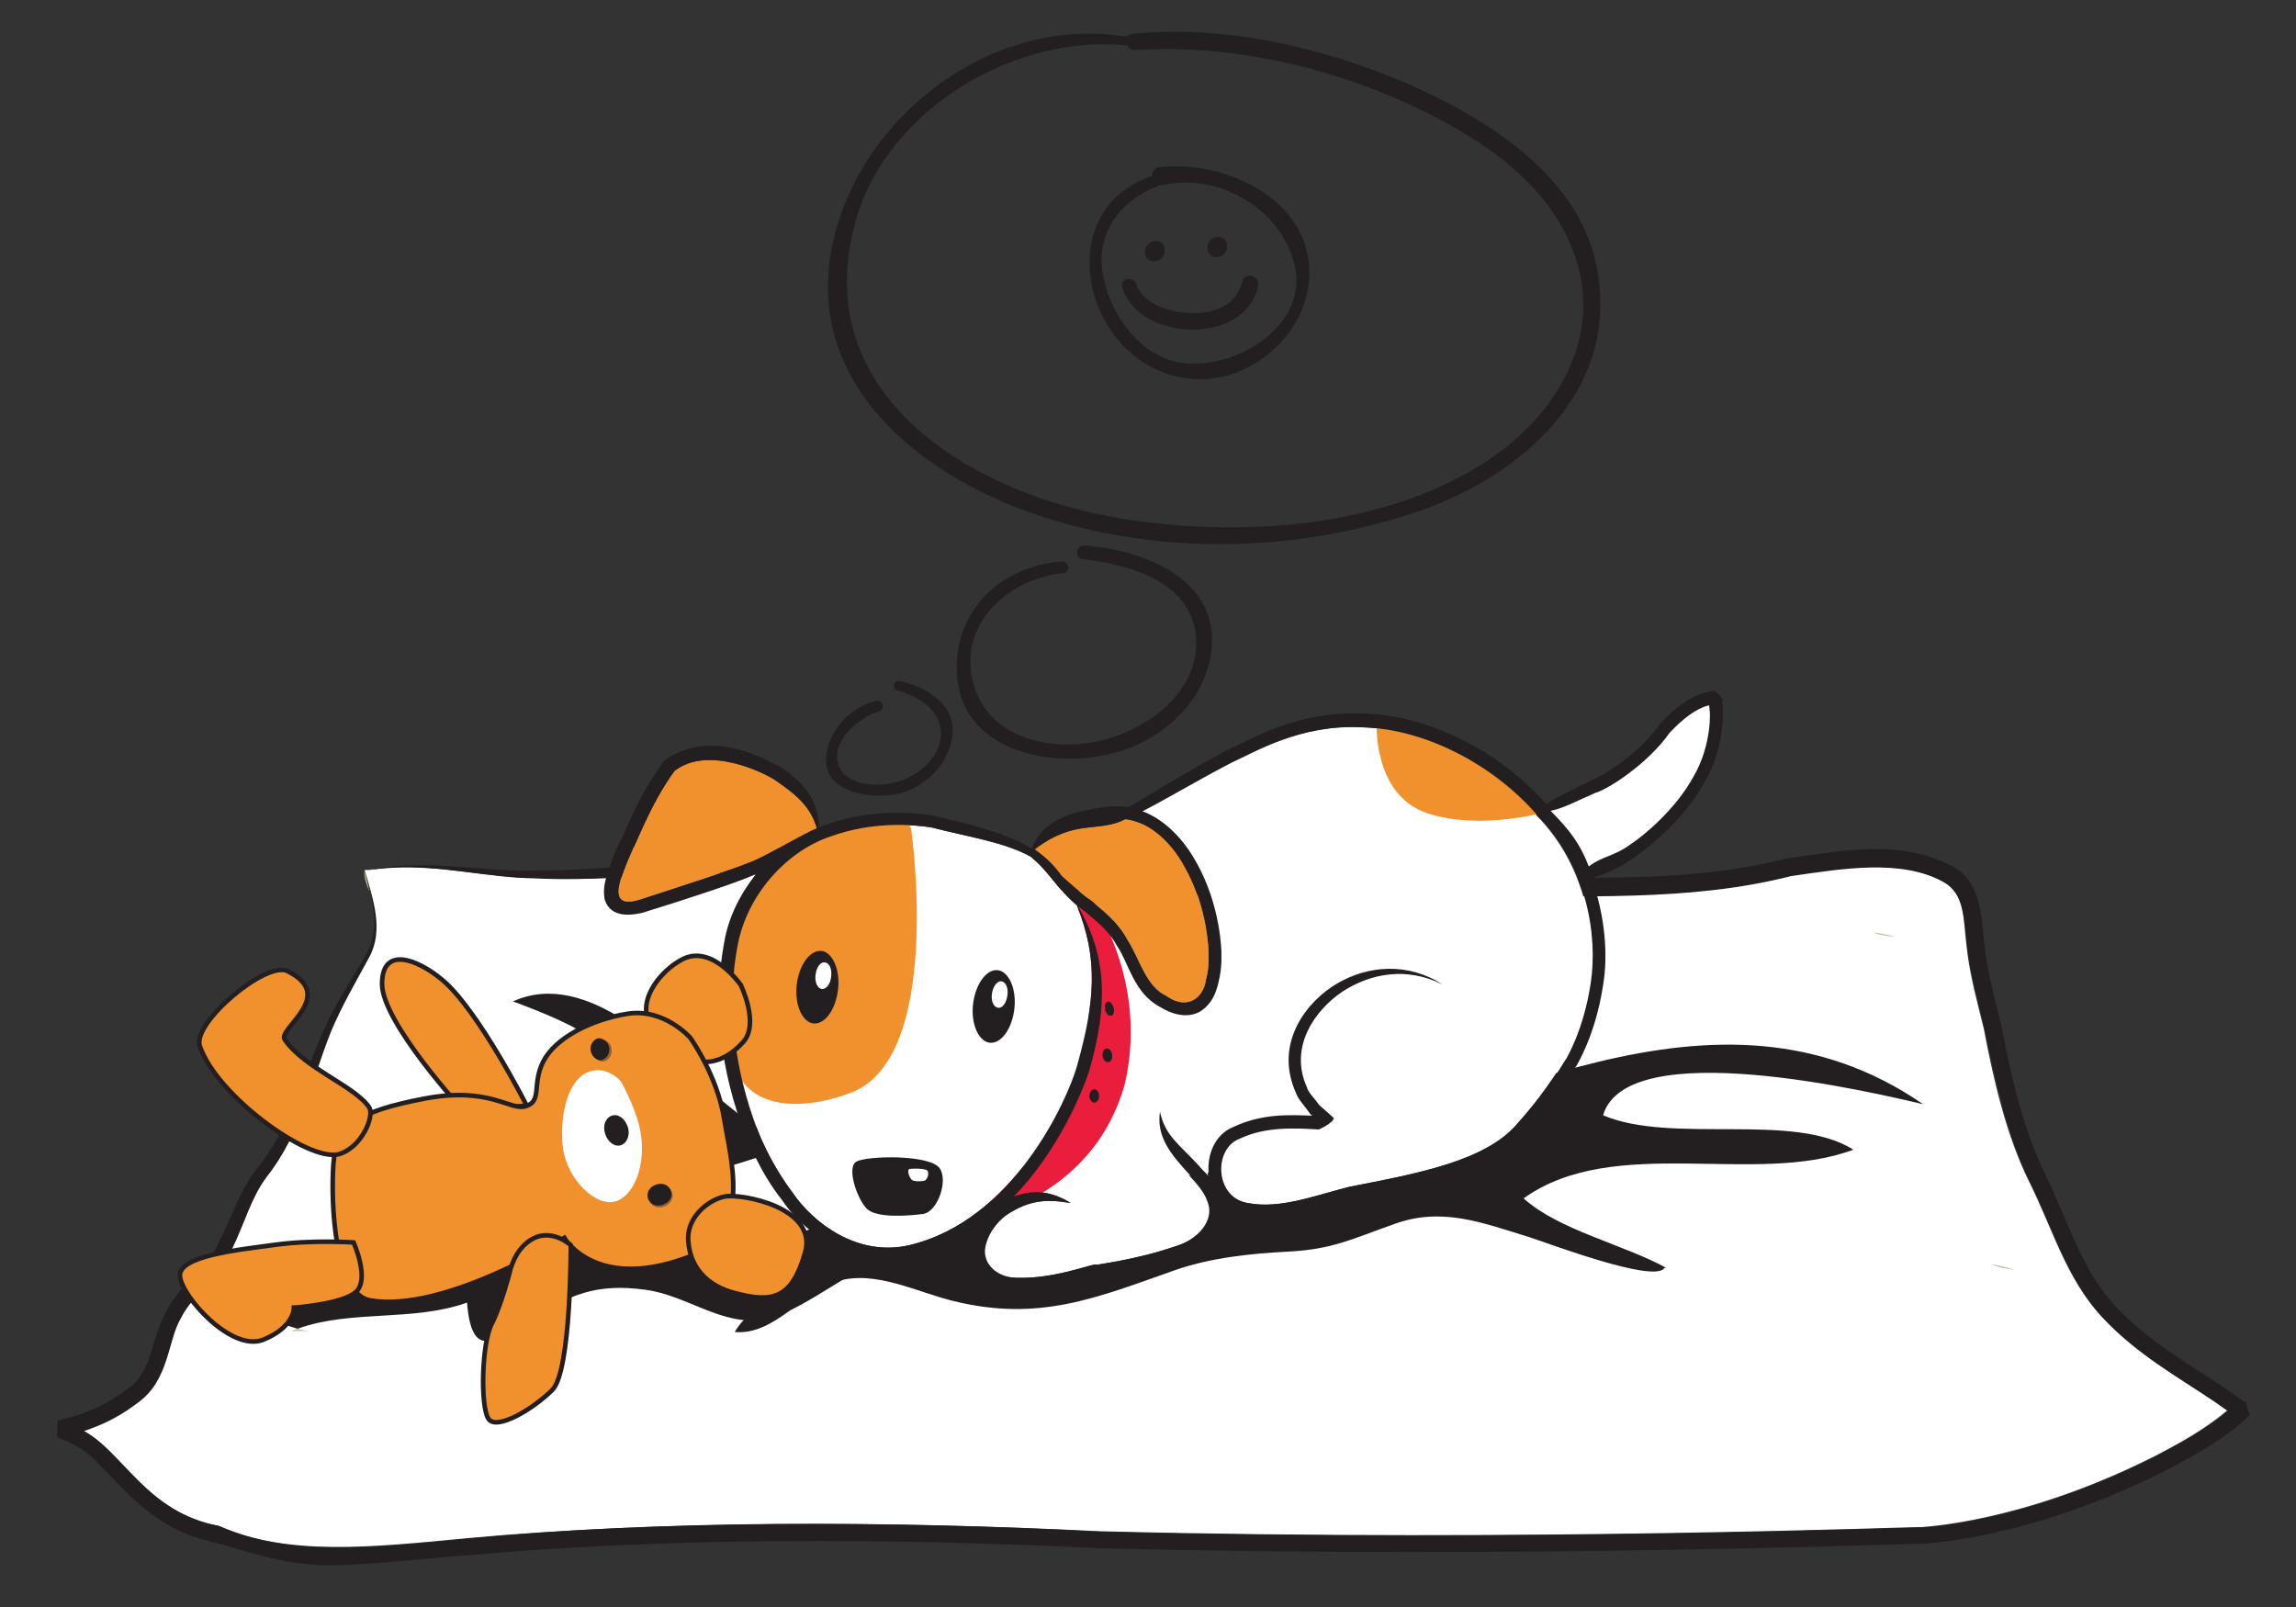
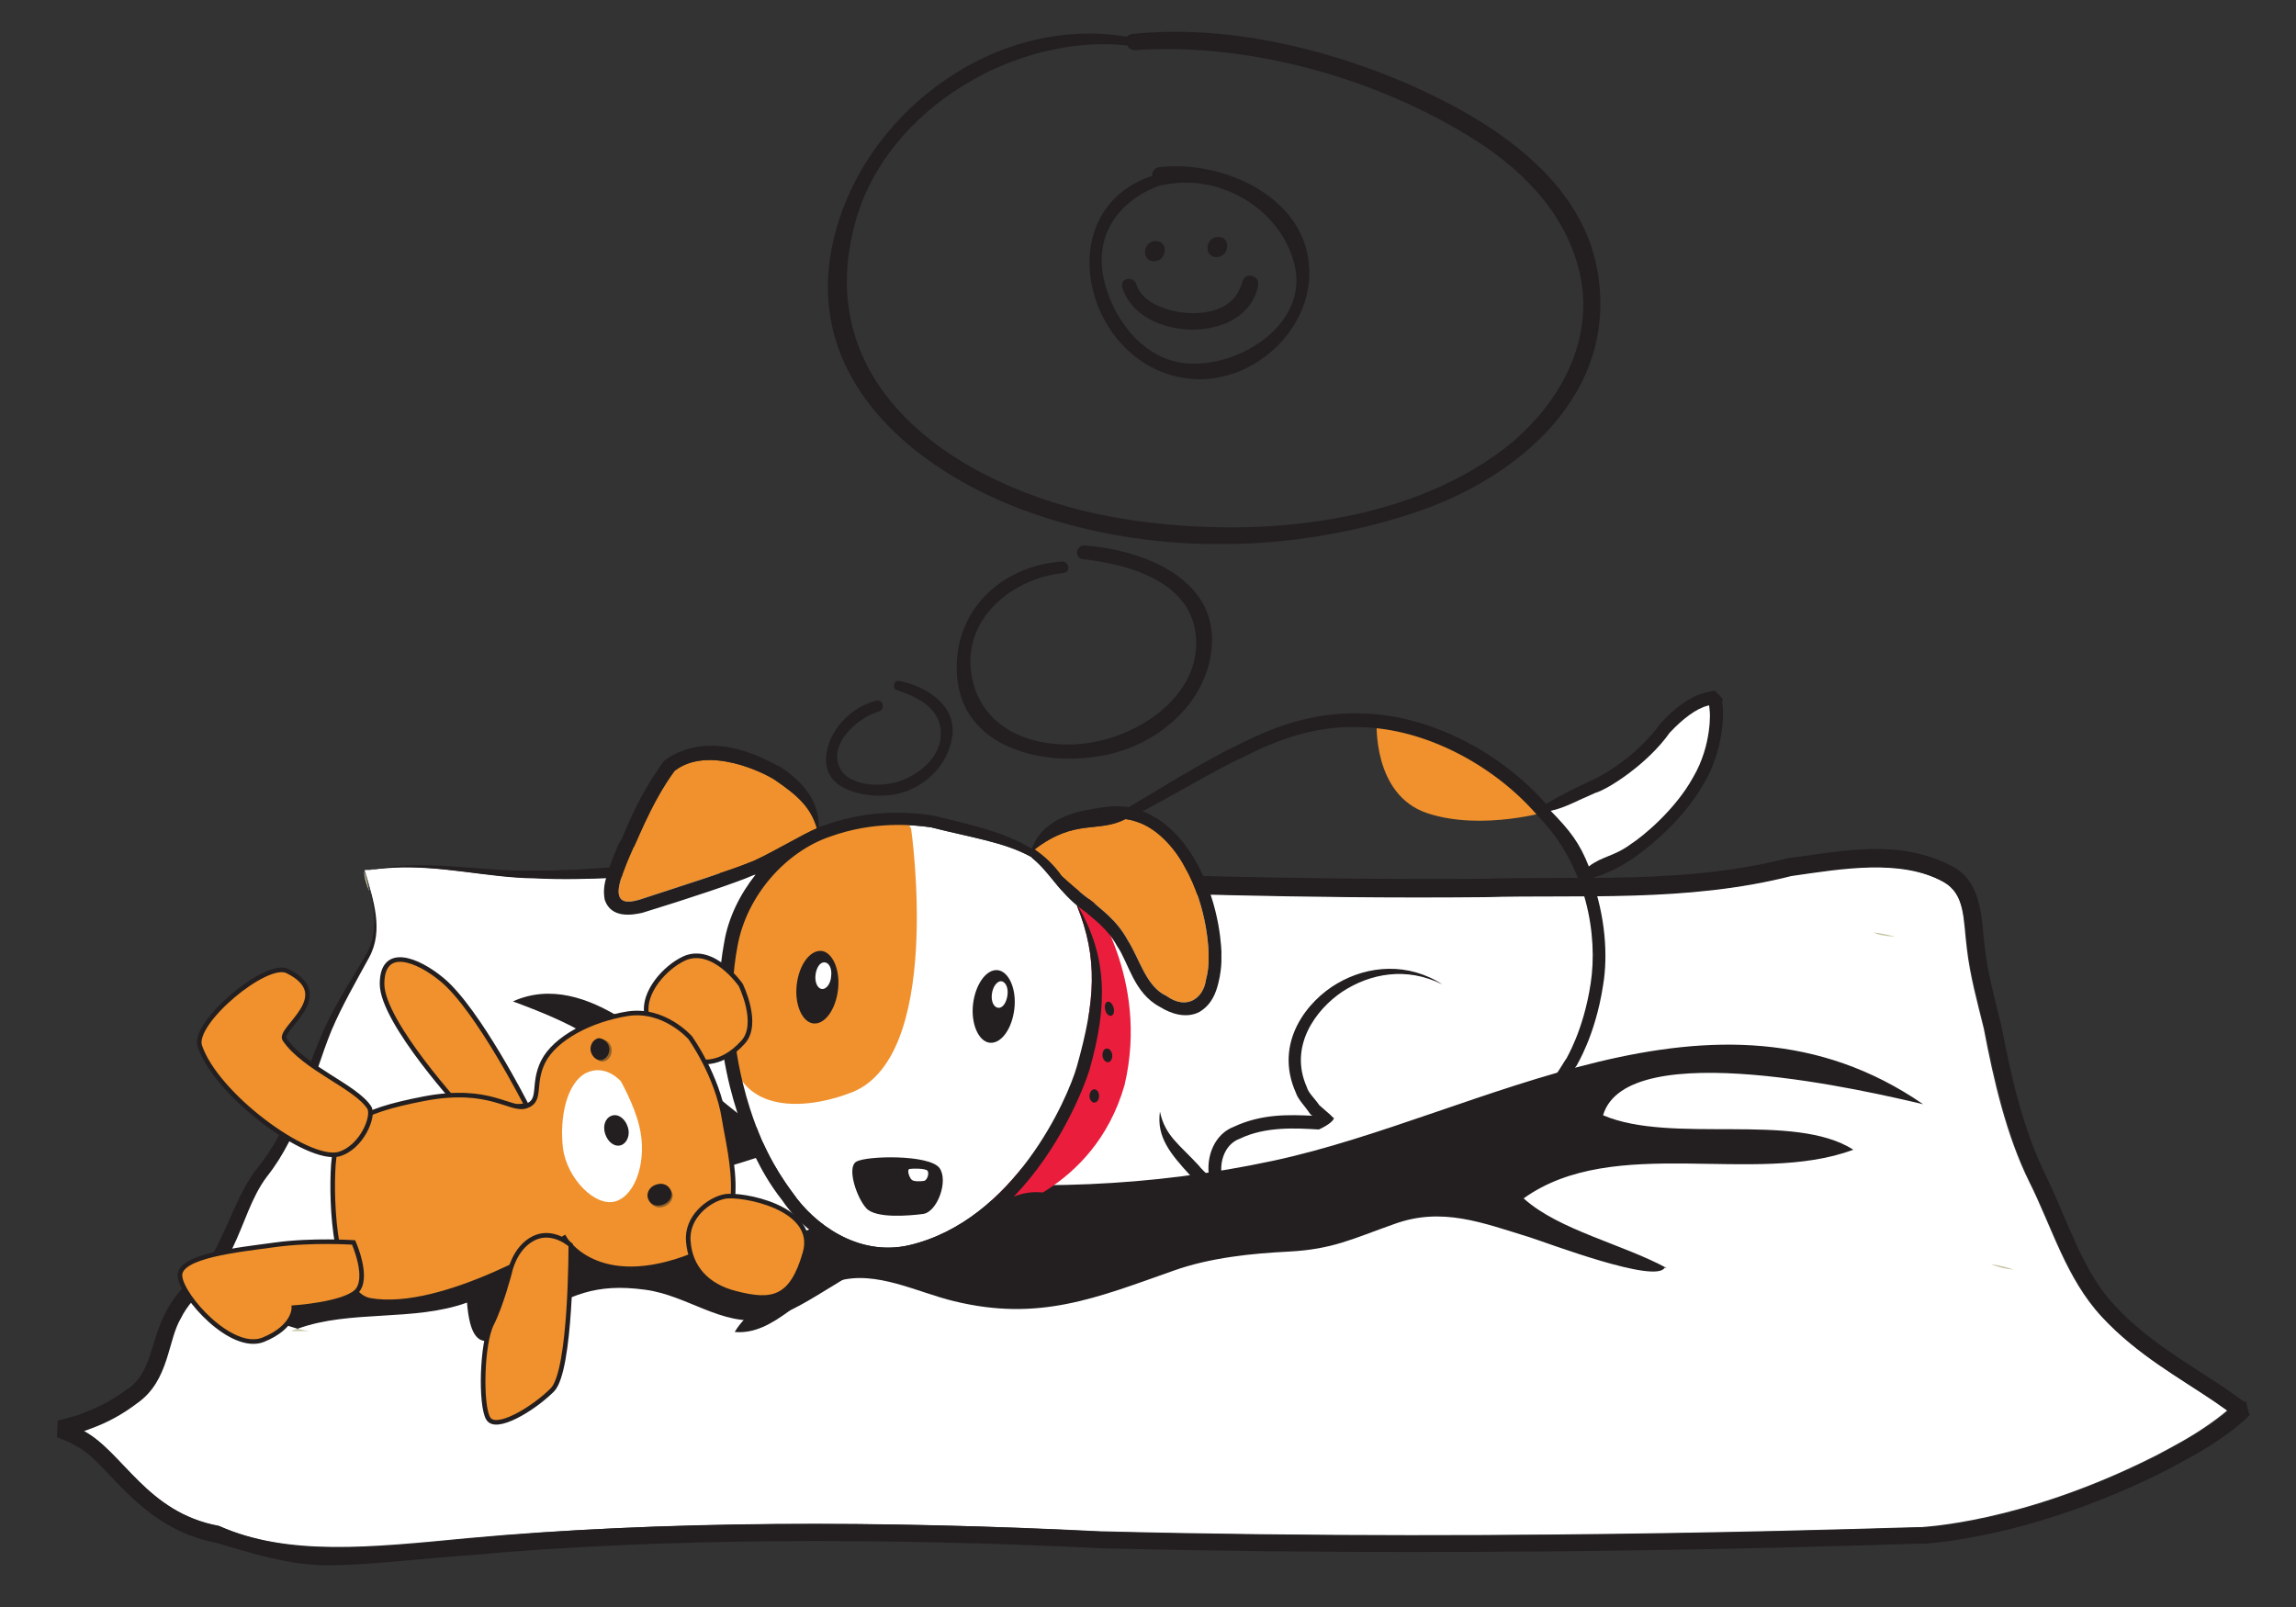
<svg xmlns="http://www.w3.org/2000/svg" id="Layer_1" x="0px" y="0px" viewBox="0 0 500 350" style="enable-background:new 0 0 500 350;" xml:space="preserve">
  <rect x="0" y="0" width="500" height="350" fill="#333333" stroke="none" />
  <style type="text/css">	.st0{fill:#FFFFFF;}	.st1{fill:#231F20;}	.st2{fill:#C5C3A0;}	.st3{fill:#D7D5AE;}	.st4{fill:#F0912D;}	.st5{fill:#EA1D3C;}	.st6{fill:none;}	.st7{fill:#F0912D;stroke:#231F20;stroke-width:1;}	.st8{fill:#936227;}	.st9{fill:#D9B374;}</style>
  <g>
    <g>
      <path class="st0" d="M80.2,208.4c-2.9,5.5-5.9,10.5-8.2,15.9c-4.4,10.6-6.7,22.3-14.1,31.9c-3.3,4.4-4.9,10.1-7.6,15.8   c-2.6,6.2-8.6,9.8-11.1,15c-2.9,4.8-2.6,13.6-9.5,18.5c-3,2.4-6.4,4.2-10,5.5c-0.5,0.2-1,0.4-1.6,0.6l0,0   c8.4,4.5,13.7,17.8,29.5,20.7c15,6.7,33.2,4.7,54.2,2.7c41.5-3.8,90.9-3.8,137.7-1.5c93.7,2.4,179.3-1.1,179-0.9   c-0.2-0.1,21.6-0.7,51-15.6c3.6-1.9,7.4-3.9,11-6.4c1.6-1.1,3.1-2.2,4.5-3.4l-2.7-1.9c-7.8-5.3-17-10.3-24.6-18.5   c-7.8-8.4-10.8-19.4-15.8-29.4c-5-10.1-7.8-22.3-9.9-33.4c-1.4-5.7-3-11.4-3.7-17.5c-0.8-6.3-0.3-11.9-5.2-14.5   c-9.3-5.2-22.2-2.9-33.2-1.3c-22.7,5.8-46.3,3.9-66.8,4.6c-41.7,0.3-75.8-1.1-92.8-1.4c-15.7-0.3-29.8-0.8-42.8-1.5   c-13.3-0.7-24.9-3-36.5-2c-11.7,0.2-23,1.4-34.8,0.8c-10-0.1-20.1-2.8-30.9-2.3c-3,0.3-5.4,0.6-5.9,0.6l0,0   C81.1,195.9,83.4,202.5,80.2,208.4z" />
      <path class="st1" d="M111.7,218.1c14,5.2,26.8,10.9,32.1,26.5c-8.1,8.7-48.3-8.9-50.7,5.4c7,4.3,19.1,0.8,27.3,1.7   c3.4,0.4,9.2,0.2,11.9,2.4c4.8,3.8,1,7,3.2,11.4c8.3,16.7,29.5,8.7,43.2,9.2c-4.5,6.3-14.3,8-18.7,15.4   c8.7,0.8,14.9-8.9,22.5-11.1c8.3-2.4,17.3,2.5,25.3,4.4c18.5,4.5,30.9-0.7,47.9-6.7c7.9-2.8,16.9-3.7,24.8-4.1   c9.8-0.5,14-2.8,23.1-6c10.4-3.8,19.2-0.3,29.6,2.9c3.5,1.1,27.4,10.2,29.3,6.6c0.2,0,0.4,0.1,0.5,0.1   c-9.5-5.2-23.6-8.3-31.2-15.2c19.7-14.1,50.5-2.6,71.8-10.6c-13-8.3-39.5-1.1-54.5-7.5c5.2-17.7,58.7-5,69.7-2.4   c-45.4-31.3-96.2,2.6-141.5,12.3c-27.1,5.8-52.9,6.5-80.4,3.9c-18.5-1.7-27.1-6.5-40.9-18C145,229.2,127.9,210.8,111.7,218.1z" />
      <g>
        <path class="st2" d="M67.3,289.9c-0.8-0.1-1.7-0.3-2.5-0.5c-0.5,0.2-1,0.3-1.4,0.5H67.3z" />
        <path class="st1" d="M157.4,270.3c-12.2-2.9-23-6.3-36.1-3.8c-19.7,3.6-49.1,6.3-64.2,20.6c2.7,0.5,5.2,1.6,7.7,2.3    c11.5-4.2,25.3-1.5,36.9-5.7c1.1,13.7,6.9,7.4,14,3.3c8.5-4.8,13.8-7.6,24.8-6.1c9.1,1.2,16.6,7.9,25.7,6.5    c6.7-1,16.1-8.6,22.7-11.6C179,272.5,167.4,272.7,157.4,270.3z" />
      </g>
      <path class="st3" d="M80.4,194.1c-0.3-1.5-0.7-2.9-1.1-4.4C79.3,191.1,79.8,192.6,80.4,194.1z" />
    </g>
    <g>
      <path class="st2" d="M438.5,276.5c-1.5-0.5-3.1-0.9-5-1.2C435.2,276,436.8,276.4,438.5,276.5z" />
      <path class="st2" d="M412.7,204c-1.5-0.4-3-0.7-4.6-0.9C408.6,203.5,410.5,203.9,412.7,204z" />
      <path class="st1" d="M489.1,305.5l-0.2-0.1l-1.5-1l-2.9-2.1c-8.1-5.4-16.9-10.3-23.9-17.9c-7-7.3-10.2-18.3-15.1-28.4   c-5-10.3-7.4-20.9-9.7-32.8c-1.4-5.7-3-11.4-3.6-17.1c-0.7-4.8-0.2-13.6-6.8-17.3c-12-6.4-24.6-3.3-36-1.9   c-22.8,5.8-45.3,3.8-66.2,4.5c-41.6,0.3-75.7-1.1-92.7-1.4c-15.7-0.3-29.8-0.7-42.7-1.2c-12.7-0.5-25-2.7-36.7-1.2   c-11.7,0.6-23,2.1-34.7,2c-11.6,0.4-23.8-2.8-36.8,0c2-0.3,3.9-0.5,5.9-0.6c10.8-0.6,20.9,2.2,30.9,2.3   c11.8,0.6,23.2-0.6,34.8-0.8c11.6-1.1,23.2,1.3,36.5,2c13.1,0.7,27.1,1.1,42.8,1.5c17,0.3,51.2,1.8,92.8,1.4   c20.5-0.6,44,1.2,66.8-4.6c11.1-1.6,23.9-3.8,33.2,1.3c4.8,2.8,4.3,8.3,5.2,14.5c0.7,6.1,2.4,11.8,3.7,17.5   c2.3,11.1,4.9,23.3,9.9,33.4c5,10,8.1,21.1,15.8,29.4c7.6,8.2,16.8,13.2,24.6,18.5l2.7,1.9c-1.4,1.2-2.9,2.4-4.5,3.4   c-3.6,2.4-7.4,4.5-11,6.4c-29.5,14.9-51.3,15.6-51,15.6c0.2-0.2-85.4,3.3-179,0.9c-46.9-2.5-96.2-2.5-137.7,1.5   c-21,2.1-39.2,4-54.2-2.7c-15.8-2.9-21-16.2-29.5-20.7l0,0c0.5-0.2,1.1-0.4,1.6-0.6c3.6-1.3,7-3.2,10-5.5c7-4.9,6.6-13.7,9.5-18.5   c2.5-5.2,8.6-8.9,11.1-15c2.8-5.7,4.2-11.3,7.6-15.8c7.6-9.6,9.8-21.3,14.1-31.9c2.3-5.4,5.2-10.4,8.2-15.9   c3.2-5.9,0.9-12.5-0.9-18.7l0,0l0,0c0.4,1.5,0.7,2.9,1.1,4.4c1.1,4.8,1.6,9.6-1,13.9c-3,5.2-6.4,10.3-8.8,15.6   c-4.9,10.8-7.6,22-14.9,30.9c-3.8,4.9-5.6,10.9-8.3,16.1c-2.2,5.3-8,8.4-11.4,14.9c-3.5,6.3-3,13.5-8.7,17.1c-2.7,2-5.7,3.7-9,4.9   c-1.7,0.8-3.4,1.1-5.1,1.6l-0.7,0.2h-0.1l0,0c-0.1,1.7,0.1-3.6-0.2,3.6l0.2,0.1l0.3,0.1l0.4,0.2l0,0l0.8,0.3   c0.8,0.3,1.6,0.7,2.4,1.2c6.8,3.1,13.4,17.8,30.5,21.1c7.4,2.1,16.2,5.2,25.8,4.9c9.5-0.2,19.4-1.5,29.7-2.2   c41.5-3.8,90.4-3.8,137.3-1.5c94,2.4,179.3-1.2,179.5-1c-0.2-0.1,22.4-0.8,52.5-16c3.7-2,7.6-4,11.4-6.6c1.9-1.3,3.8-2.7,5.7-4.4   l0.7-0.7l0.4-0.4l0.1-0.1C489.6,308.9,488.9,303.1,489.1,305.5z" />
    </g>
  </g>
  <g>
    <g>
-       <path class="st0" d="M346.2,214.2c-1.6,10.5-5.4,16.4-5.3,16.4c-0.1-0.2-3.3,6.1-10.4,14c-6.9,8.3-22,11-36.8,13.9   c-7.8,2-15.2,4.9-22.2,3.5c-7.2-1.2-7.5-11.9-1.7-14c5.6-2.7,12.2-2.3,17.2-2c0,0,3-1.3,3.3-2.5l0,0l0,0l-0.2-0.1l-0.6-0.6   l-2.4-2.1c-1.1-1.6-2.4-2.7-2.7-3.9c-4-8.9,1.9-16.9,7.7-20.8c6.1-4,14-5.5,21.8-1.6c-7.4-4.8-16.1-4.2-22.9-0.2   c-6.4,3.7-13.9,12.8-9,23.8c0.5,1.5,1.9,2.8,3.1,4.6c0.1,0.1,0.3,0.3,0.5,0.4c-4.9-0.2-10.9-0.5-17.1,2.4   c-4.2,1.6-6.1,6.4-5.4,10.9c-0.9-1.1-1.8-1.8-2.2-2.4c-4.2-4.6-7.4-6.5-8.5-11.8c-0.8,5.6,2.4,9.3,6.5,13.8c1,1.3,3.8,3.7,4.4,7.1   c0.5,3.5-2.8,7.1-7.3,8.4c-8.6,3-17.4,4-17.3,4.1c-0.1-0.7-8.6,3.1-17.4,2.8c-4.6,0-7.9-3.4-6.8-7.2c0.9-3.5,3.5-5.8,4.7-6.6   c4.8-3.1,8.5-3.4,13.8-2.5c-3.7-2.3-7.8-3.2-12.4-1.4c9.8-10.2,14.9-22.8,16.4-27.4c4.2-14.6,3.8-25-2.4-35.8   c0.5,0.4,1.1,0.9,1.7,1.3c1.4,1.3,4.7,3.5,6.8,7.4c2.5,3.6,3.6,10.2,9.3,13.2c2.4,1.5,5.7,2.6,8.6,1.1c2.8-1.7,3.6-4.3,4.1-6.2   c1-4,0.6-6.5,0.7-6.5c0,0.1,0-10.4-5.6-20.1c-2.6-4.7-6.7-9.1-11.6-10.9c5.8-3,11.9-6.7,19.4-10.6c4.9-2.2,15-8.4,28.4-7.7   c13.4,0.3,28.5,7.9,38.3,19.3C345.4,188.6,347.8,203.8,346.2,214.2z" />
      <path class="st4" d="M319.8,163.1c-11-4-20-6-20-6s-1,16,11,20c12,4,26.8-0.5,26.8-0.5S330.8,167.1,319.8,163.1z" />
      <g>
        <g>
          <path class="st5" d="M234,197.8c0-0.8,5.5,18.4,1.8,32.3c-8.3,26.6-20.9,28.9-19.9,29.4c0,0,0.4,4.7,0.3,5.8     c0-1.4,21.9-5.3,28.7-29c5.5-23.5-7.7-40.5-7.2-40.9C237.1,195.8,235.9,196.5,234,197.8z" />
          <path class="st1" d="M241.6,221.2c0.6,0.2,1-0.3,1-1.1s-0.5-1.7-1-1.9c-0.6-0.2-1,0.3-1,1.1S241,221,241.6,221.2z" />
          <path class="st1" d="M241,231.3c0.6,0.2,1.1-0.3,1.2-1.1c0.1-0.8-0.3-1.6-0.9-1.8c-0.6-0.2-1.1,0.3-1.2,1.1     S240.4,231.1,241,231.3z" />
          <path class="st1" d="M238,240.1c0.6,0.2,1.2-0.3,1.3-1c0.2-0.8-0.2-1.6-0.7-1.8c-0.6-0.2-1.1,0.2-1.3,1S237.5,239.8,238,240.1z" />
        </g>
      </g>
      <path class="st4" d="M225.3,185c8.9-6.8,13.7-3.5,19.8-6.6c0.8,0.1,1.7,0.3,2.5,0.6c4.1,1.3,8,5.3,10.4,9.8   c5.2,9.1,5.2,19,5.2,18.9c-0.1,0,0.3,2.5-0.6,5.8c-0.5,3.7-4,6.7-8.6,3.4c-4.4-2-5.8-8-8.4-12.1c-2.5-4.6-6-6.8-7.4-8.2   c-2.9-2.1-5-4-7-5.8C229.5,188.4,227.6,186.6,225.3,185C225.2,185,225.3,185,225.3,185z" />
      <path class="st4" d="M163.1,187.9c-3.3,1.4-14.2,4.9-23.7,8c-6,1.9-5-2.3-3.7-5.9c1.2-3.3,2.3-5.4,2.2-5.4c0.1,0.6,3.6-9.4,9-16.7   c7.3-5.7,19.7,0.5,21.9,2c4.8,3.3,7.7,5.8,9.1,10.5C175.1,181.5,165.9,187,163.1,187.9z" />
      <path class="st0" d="M198,271.2c-11.3,2.6-20.9-4.9-25.3-11.3c-4.8-6.4-6.6-11.4-6.7-11.3c0.3,0.4-9.7-19.7-5.4-42.5   c2-11.2,10.7-20.7,20.2-23.9c9.4-3.4,18-2.6,22-2c8.6,2.2,15.9,3.2,21.7,6.4c0.1,0.1,0.2,0.1,0.2,0.2c3.8,3.1,5.5,6.8,9.8,10.4   c4.7,11.6,4,20.9,0,35.1C232.5,239.3,220.9,265.8,198,271.2z" />
      <path class="st4" d="M198.4,180.4c0,0,7.4,50.9-13.7,57.8c0,0-27.4,11.1-26.3-16.3s6.3-30.2,12.9-35.2c6.6-5,4.2-7.5,23.1-9.1   C196.6,177.3,198.4,180.4,198.4,180.4z" />
      <g>
        <path class="st6" d="M202.7,180.2c-4-0.5-12.6-1.5-22,2c-9.4,3.1-18.3,12.7-20.2,23.9c-4.3,22.8,5.7,42.8,5.4,42.5    c0.1-0.1,1.9,4.9,6.7,11.3c4.4,6.3,14,13.9,25.3,11.3c22.9-5.4,34.5-31.8,36.5-38.8c4.2-14.5,4.8-23.9-0.3-35.9    C227.8,184.4,217.1,183.8,202.7,180.2z" />
      </g>
      <path class="st1" d="M204.6,254.4c2,2.8-0.5,9.6-3.6,10s-10.2,1-12.3-1.2s-4.4-9-2.2-10.2C188.7,251.7,202.4,251.4,204.6,254.4z" />
      <path class="st0" d="M202,255c0.4,0.6-0.1,2.1-0.8,2.2c-0.7,0.1-2.3,0.2-2.7-0.3c-0.5-0.5-1-2-0.5-2.3   C198.6,254.5,201.5,254.4,202,255z" />
      <g>
        <path class="st1" d="M211.9,218.7c-0.5,4.3,1.2,8.1,3.6,8.4c2.5,0.3,4.9-3,5.4-7.4c0.5-4.3-1.2-8.1-3.6-8.4    C214.8,211,212.4,214.4,211.9,218.7z" />
        <path class="st0" d="M216,216.5c-0.2,1.6,0.4,2.9,1.4,3c0.9,0.1,1.8-1.1,2-2.8c0.2-1.6-0.4-2.9-1.4-3    C217.1,213.7,216.2,214.9,216,216.5z" />
      </g>
      <g>
        <path class="st1" d="M173.5,214.5c-0.5,4.3,1.2,8.1,3.6,8.4c2.5,0.3,4.9-3,5.4-7.4c0.5-4.3-1.2-8.1-3.6-8.4    C176.4,206.9,174,210.1,173.5,214.5z" />
        <path class="st0" d="M177.6,212.3c-0.2,1.6,0.4,3,1.4,3.1c0.9,0.1,1.9-1.1,2-2.8c0.2-1.6-0.4-2.9-1.4-3    C178.6,209.5,177.8,210.7,177.6,212.3z" />
      </g>
      <path class="st1" d="M375.2,154.6c0,0,0-0.5-0.1-1.4c-0.7-1,1.5,0.2-1.7-2.8c-0.7,0.1-1.4,0.3-2.2,0.5c-3.2,0.8-6.8,3.5-9.6,6.7   c-5.1,7-12.4,11.3-15.3,12.5c-4,1.9-6.6,3.2-9.6,5c-10.3-11.7-25.9-19.4-39.9-19.7c-14.4-0.6-24.8,5.8-29.8,8.1   c-8.5,4.5-15,8.7-21.2,12.3c-3.8-0.6-6.9,0.3-8.4,0.5c-6.2,1-10.9,3.7-12.6,8.3c-0.1,0.1-0.1,0.2-0.2,0.2   c-5.7-3.5-13.1-5.2-21.5-7.2c-4.2-0.6-13.2-1.6-23.4,2.1c-0.5,0.1-0.9,0.3-1.4,0.5c0.1-5.1-2.7-9.4-8.1-13   c-2.9-1.4-14.9-9-25.5-1.6c-6.8,9.2-9.1,17.5-9.7,17.7c0,0-1.1,2.1-2.3,5.7c-0.5,1.9-1.6,3.8-1,7c1.4,4.1,6,3.3,8.2,2.8   c10.1-3.1,20.6-6.6,24.2-8.2c0.2-0.1,0.3-0.1,0.5-0.2c-3.4,4.3-6,9.4-6.9,14.9c-4.5,24.1,5.9,44.5,5.6,44.3c0,0,0.2,0.4,0.6,1.2   c-1.9-0.3-3.6-0.2-6.1,0.4c-1.8,0.6-8.2,2.1-11.6,7.5c-3.3,6.5,2.4,11.2,1.8,10.9c-0.4,0.1,4.1,4.4,10,4.4   c5.6,0.4,11.5-1.1,13.4-1.8c2.7-0.9,4.4-2,5.8-3.5c5.5,4.1,13,7.2,21.2,5.2c5.6-1.4,10.5-3.8,14.8-6.9c-0.6,1-1.1,2.1-1.4,3.4   c-0.5,2.4-0.1,5.3,1.9,7.6c2.2,1.9,4.9,2.9,7.4,3c10.3,0.3,18.1-3.4,18.2-2.8c0-0.2,8.5-1.1,17.8-4.3c4.6-1.3,9.8-5.9,9.1-11.4   v-0.1c1.2,1.1,2.8,2,4.6,2.3c8.4,1.7,16.3-1.8,23.3-3.4c14.9-2.8,30.8-5.7,38.5-14.7c7.5-8.4,10.6-14.6,10.8-14.6   c-0.1,0,4-6.3,5.7-17.4c1.1-6.5,0.5-15-2.5-23.3c3.5-1.1,6.4-2.4,10.2-5.2c2.5-1.8,10-7.8,14.2-15.4   C375.7,163,375.2,154.5,375.2,154.6z M225.3,185c8.9-6.8,13.7-3.5,19.8-6.6c0.8,0.1,1.7,0.3,2.5,0.6c4.1,1.3,8,5.3,10.4,9.8   c5.2,9.1,5.2,19,5.2,18.9c-0.1,0,0.3,2.5-0.6,5.8c-0.5,3.7-4,6.7-8.6,3.4c-4.4-2-5.8-8-8.4-12.1c-2.5-4.6-6-6.8-7.4-8.2   c-2.9-2.1-5-4-7-5.8C229.5,188.4,227.6,186.6,225.3,185C225.2,185,225.3,185,225.3,185z M163.1,187.9c-3.3,1.4-14.2,4.9-23.7,8   c-6,1.9-5-2.3-3.7-5.9c1.2-3.3,2.3-5.4,2.2-5.4c0.1,0.6,3.6-9.4,9-16.7c7.3-5.7,19.7,0.5,21.9,2c4.8,3.3,7.7,5.8,9.1,10.5   C175.1,181.5,165.9,187,163.1,187.9z M170.6,269.6c-1.7,0.7-7.3,2.1-12.3,1.7c-5.2-0.2-8.2-3.2-8.1-3.4c0.2,0.2-3.8-3.6-1.5-7.7   c2.4-3.9,8.4-5.7,9.9-6.2c2.5-0.6,4-1.2,6-1.8c1.1,2.2,2.8,5.5,5.8,9.3c1.4,2.1,3.3,4.2,5.8,6.3   C174.5,268.4,172.9,268.8,170.6,269.6z M198,271.2c-11.3,2.6-20.9-4.9-25.3-11.3c-4.8-6.4-6.6-11.4-6.7-11.3   c0.3,0.4-9.7-19.7-5.4-42.5c2-11.2,10.7-20.7,20.2-23.9c9.4-3.4,18-2.6,22-2c8.6,2.2,15.9,3.2,21.7,6.4c0.1,0.1,0.2,0.1,0.2,0.2   c3.8,3.1,5.5,6.8,9.8,10.4c4.7,11.6,4,20.9,0,35.1C232.5,239.3,220.9,265.8,198,271.2z M346.4,214.2c-1.6,10.5-5.4,16.4-5.3,16.4   c-0.1-0.2-3.3,6.1-10.4,14c-6.9,8.3-22,11-36.8,13.9c-7.8,2-15.2,4.9-22.2,3.5c-7.2-1.2-7.5-11.9-1.7-14c5.6-2.7,12.2-2.3,17.2-2   c0,0,3-1.3,3.3-2.5l0,0l0,0l-0.2-0.1l-0.6-0.6l-2.4-2.1c-1.1-1.6-2.4-2.7-2.7-3.9c-4-8.9,1.9-16.9,7.7-20.8c6.1-4,14-5.5,21.8-1.6   c-7.4-4.8-16.1-4.2-22.9-0.2c-6.4,3.7-13.9,12.8-9,23.8c0.5,1.5,1.9,2.8,3.1,4.6c0.1,0.1,0.3,0.3,0.5,0.4   c-4.9-0.2-10.9-0.5-17.1,2.4c-4.2,1.6-6.1,6.4-5.4,10.9c-0.9-1.1-1.8-1.8-2.2-2.4c-4.2-4.6-7.4-6.5-8.5-11.8   c-0.8,5.6,2.4,9.3,6.5,13.8c1,1.3,3.8,3.7,4.4,7.1c0.5,3.5-2.8,7.1-7.3,8.4c-8.6,3-17.4,4-17.3,4.1c-0.1-0.7-8.6,3.1-17.4,2.8   c-4.6,0-7.9-3.4-6.8-7.2c0.9-3.5,3.5-5.8,4.7-6.6c4.8-3.1,8.5-3.4,13.8-2.5c-3.7-2.3-7.8-3.2-12.4-1.4   c9.8-10.2,14.9-22.8,16.4-27.4c4.2-14.6,3.8-25-2.4-35.8c0.5,0.4,1.1,0.9,1.7,1.3c1.4,1.3,4.7,3.5,6.8,7.4   c2.5,3.6,3.6,10.2,9.3,13.2c2.4,1.5,5.7,2.6,8.6,1.1c2.8-1.7,3.6-4.3,4.1-6.2c1-4,0.6-6.5,0.7-6.5c0,0.1,0-10.4-5.6-20.1   c-2.6-4.7-6.7-9.1-11.6-10.9c5.8-3,11.9-6.7,19.4-10.6c4.9-2.2,15-8.4,28.4-7.7c13.4,0.3,28.5,7.9,38.3,19.3   C345.6,188.6,348,203.8,346.4,214.2z M368.7,169.3c-3.9,7.1-11,12.9-13.5,14.5c-3.6,2.7-6.4,2.7-9.2,4.9c-2-5.1-4.1-7.8-8.3-12.1   c3.2-0.7,5.7-2.2,9.7-3.9c2.8-0.8,11.4-6.3,16.2-13.1c2.8-3,5.8-5.3,8.3-5.9c0.1,0,0.2,0,0.3-0.1c0.1,0.8,0.1,1.2,0.1,1.2   C372.4,154.6,372.9,162.2,368.7,169.3z" />
      <path class="st0" d="M368.7,169.3c-3.9,7.1-11,12.9-13.5,14.5c-3.6,2.7-6.4,2.7-9.2,4.9c-2-5.1-4.1-7.8-8.3-12.1   c3.2-0.7,5.7-2.2,9.7-3.9c2.8-0.8,11.4-6.3,16.2-13.1c2.8-3,5.8-5.3,8.3-5.9c0.1,0,0.2,0,0.3-0.1c0.1,0.8,0.1,1.2,0.1,1.2   C372.4,154.6,372.9,162.2,368.7,169.3z" />
      <path class="st0" d="M170.6,269.6c-1.7,0.7-7.3,2.1-12.3,1.7c-5.2-0.2-8.2-3.2-8.1-3.4c0.2,0.2-3.8-3.6-1.5-7.7   c2.4-3.9,8.4-5.7,9.9-6.2c2.5-0.6,4-1.2,6-1.8c1.1,2.2,2.8,5.5,5.8,9.3c1.4,2.1,3.3,4.2,5.8,6.3   C174.5,268.4,172.9,268.8,170.6,269.6z" />
    </g>
  </g>
  <g>
    <path class="st7" d="M114.7,240.8c0,0-10.6-20.9-18.4-27.4c-5.4-4.5-13.1-7.5-13.1,0.9c0,8.4,17.8,27.7,17.8,27.7L114.7,240.8z" />
    <path class="st7" d="M161.3,214.5c0,0-5.9-8.5-12.2-5.8c-4.4,2-9.1,7.5-8.3,12.1c0.9,4.6,11.2,17,21,6.2  C165.5,223,161.3,214.5,161.3,214.5z" />
    <path class="st7" d="M150.3,226c0,0-5.7-6.5-13.7-5.2c-8,1.3-15.7,5.3-18.3,10.4c-2.5,5-0.2,8.5-3.7,9.7c-3.5,1.2-7.8-4.4-22.3-1.6  c-14.5,2.8-19.1,5.8-19.7,14.3c-0.6,8.6,0.3,28.1,7.9,29.6c16.1,2.9,42.4-13.6,42.4-13.6s6.9,12.2,28,3.8c13-5.1,8.1-21.5,6.8-29.7  C156.2,234.2,150.3,226,150.3,226z" />
    <path class="st7" d="M157.8,260.6c3.5-0.7,20.4,2.3,17.5,12.3c-2.9,10.1-7.2,10.8-15,8.8c-6.5-1.6-10-5.8-10.4-11.3  C149.4,265.1,154.3,261.3,157.8,260.6z" />
    <path class="st8" d="M144.6,262.8c-1.4,0.5-2.8-0.1-3.2-1.4c-0.4-1.2,0.4-2.6,1.8-3c1.4-0.5,2.8,0.1,3.2,1.4  C146.8,260.9,146,262.3,144.6,262.8z" />
    <path class="st1" d="M144.3,262.4c-1.4,0.5-2.8-0.1-3.2-1.4c-0.4-1.2,0.4-2.6,1.8-3c1.4-0.5,2.8,0.1,3.2,1.4  C146.6,260.6,145.8,261.9,144.3,262.4z" />
    <path class="st0" d="M135.2,235.5c0,0-3.3-3.9-7.6-1.8c-4.2,2.2-5.8,9.7-5,16.4c0.9,6.7,7.2,13,11.6,11.5c4.4-1.5,6.8-9.2,5-16.4  C138.1,240.6,135.2,235.5,135.2,235.5z" />
    <path class="st1" d="M135.3,249.4c-1.4,0.5-2.9-0.6-3.5-2.4c-0.6-1.8,0-3.5,1.4-4c1.4-0.5,2.9,0.6,3.5,2.4  C137.3,247.1,136.6,248.9,135.3,249.4z" />
    <path class="st7" d="M124.3,271.2c0,0,0.1,27.3-4,31.5c-4.2,4.2-12.4,9.1-14,6.2c-1.7-2.9-1.4-16.4,0.8-20.6  c2.1-4.2,3.9-11.2,3.9-11.2s1-5.3,5.2-7.4C120.4,267.6,124.3,271.2,124.3,271.2z" />
    <path class="st7" d="M80.4,241.2c-3-4.6-14.1-8.5-18.4-14.8c-1.6-2.3,11.5-9.5,0.6-14.9c-4.6-2.3-20.7,11.2-19.1,16.3  c3.6,10.7,23.4,25.2,30.2,23.6C78.8,250,81.6,243,80.4,241.2z" />
    <path class="st7" d="M77,270.6c0,0-9-0.6-17,0.5s-21.3,2.4-20.8,6.9c0.4,4.4,11.2,16.5,18.1,13.8c6.9-2.8,6.7-7,6.7-7  s10.4-0.7,13.5-3.4C80.6,278.6,77,270.6,77,270.6z" />
    <path class="st8" d="M133.2,228.6c0.1,1.3-0.7,2.4-1.8,2.6c-1.1,0.1-2.1-0.9-2.3-2.2c-0.1-1.3,0.7-2.4,1.8-2.6  C132.2,226.4,133.1,227.3,133.2,228.6z" />
    <path class="st1" d="M132.7,228.3c0.1,1.3-0.7,2.4-1.8,2.6c-1.1,0.1-2.1-0.9-2.3-2.2c-0.1-1.3,0.7-2.4,1.8-2.6  C131.5,226.2,132.5,227,132.7,228.3z" />
    <g>
      <path class="st9" d="M161.7,272.1c0.1,0.1,0.1,0.2,0.2,0.3l0,0L161.7,272.1z" />
    </g>
  </g>
  <path class="st6" d="M321.6,30.6c-21-13.6-49.3-21.6-74.4-19.9c-0.8,0.1-1.5-0.4-1.8-1c-24.3-2.6-52.2,13.9-59.1,38 c-10.9,38.2,25.3,59.9,58.2,65.1c26.9,4.2,60.6,2,83-15.3c11.3-8.6,19.4-22.2,16.6-36.8C341.8,47.6,332.5,37.6,321.6,30.6z" />
  <path class="st1" d="M195.8,148.3c-1.2-0.2-1.6,1.7-0.5,2c4.6,1.5,9.6,4,9.6,9.5c0,4.7-4,8.3-8.1,10c-4.3,1.9-13.5,1.8-14.4-4.1 c-0.9-4.7,4.9-9.6,8.9-10.7c1.5-0.4,1.1-2.7-0.4-2.4c-5.6,1.3-10.7,6.6-11,12.5c-0.4,7.6,9.7,8.9,15.1,7.9 c6.1-1.2,11.3-6.1,12.3-12.2C208.6,153.7,201.8,149.5,195.8,148.3z" />
  <path class="st1" d="M263.9,140.7c1.1-15-15.5-21-27.7-21.9c-2-0.1-2.3,2.8-0.3,3c10.7,1.2,24.8,5.3,24.6,18.6 c-0.2,10.6-10.4,18.1-19.6,20.6c-11.6,3.2-26.5,0-29.2-13.3c-2.6-12.6,8.6-21.8,19.9-22.9c1.7-0.2,1.2-2.6-0.4-2.5 c-13.4,1-23.7,10.9-22.8,24.7c1,15.9,18.7,20,31.5,17.6C251.9,162.5,263,153.2,263.9,140.7z" />
  <path class="st1" d="M347.8,58.6c-3.7-20.3-24.1-32.9-41.6-40.5C288,10.3,266.5,5.3,246.5,7.4c-0.5,0.1-0.9,0.3-1.1,0.6 c-29-4.9-58.1,17-64.1,45.2c-6.5,30.6,19.7,50.9,45.6,59.3c25.7,8.4,54.4,7.8,80.1-0.5C330.5,104.5,352.8,85.7,347.8,58.6z  M327.6,97.7c-22.5,17.2-56.1,19.6-83,15.3c-32.8-5.2-69.1-26.9-58.2-65.1c6.9-24.3,34.9-40.6,59.1-38c0.3,0.6,0.9,1.1,1.8,1 c25.1-1.7,53.4,6.4,74.4,19.9c10.9,7,20.2,17,22.6,30.1C346.9,75.4,338.9,88.9,327.6,97.7z" />
  <g>
    <path class="st1" d="M252.5,36.4c-1.1,0.1-1.6,1-1.6,1.9c-23.2,7.8-14.4,42.1,8.4,44.2c13.4,1.3,26.5-10.6,25.8-24  C284.5,42.8,266.1,34.8,252.5,36.4z M257.2,79c-8.9-1.4-15.2-10.2-16.9-18.6c-2-9.7,3.8-17,12.5-20.1c0.2,0,0.3,0,0.5,0  c12.1-2.7,25.6,5.1,28.6,17.3C285.2,71,268.8,80.8,257.2,79z" />
    <path class="st1" d="M251.3,56.9c2.8,0,3.3-4.4,0.4-4.4C248.9,52.4,248.4,56.9,251.3,56.9z" />
    <path class="st1" d="M264.9,56c2.8,0,3.3-4.4,0.4-4.4C262.4,51.6,262.1,56,264.9,56z" />
    <path class="st1" d="M270.6,61.2c-1.4,5.3-5.8,7-10.9,7c-4.1,0-10.8-1.7-12.2-6.2c-0.6-2-3.7-1.5-3.1,0.6  c3.6,12,27.3,12.7,29.6-0.6C274.3,60,271.2,59.2,270.6,61.2z" />
  </g>
</svg>